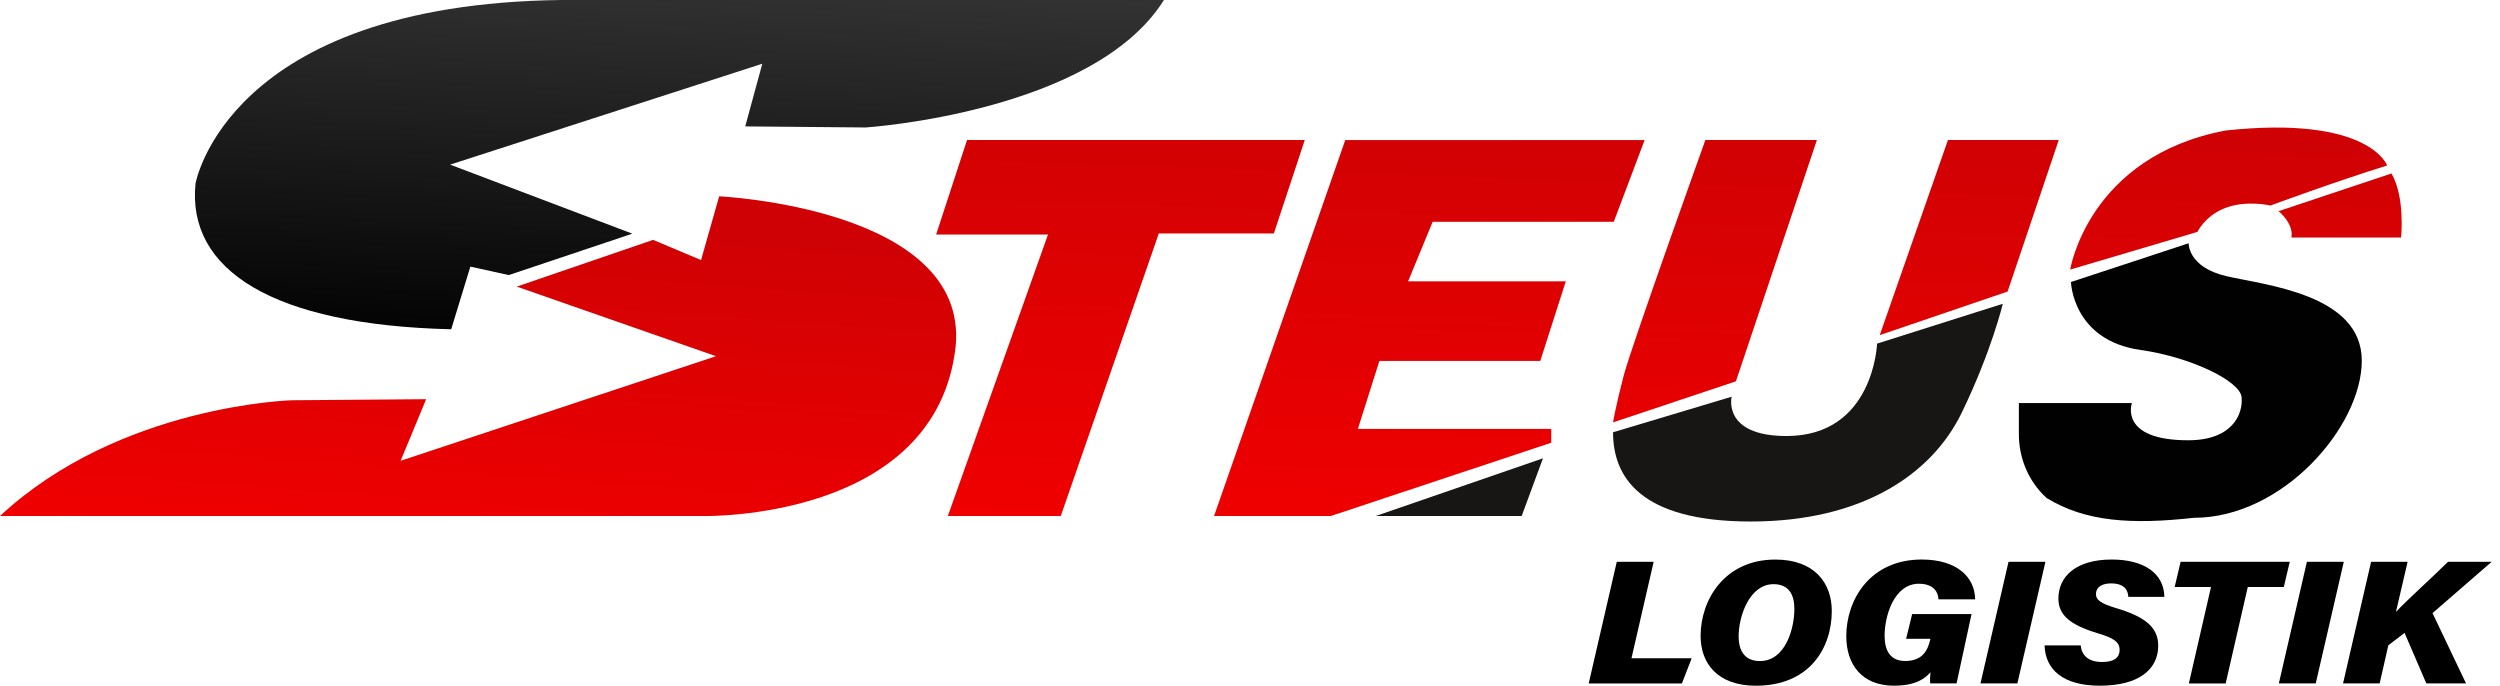
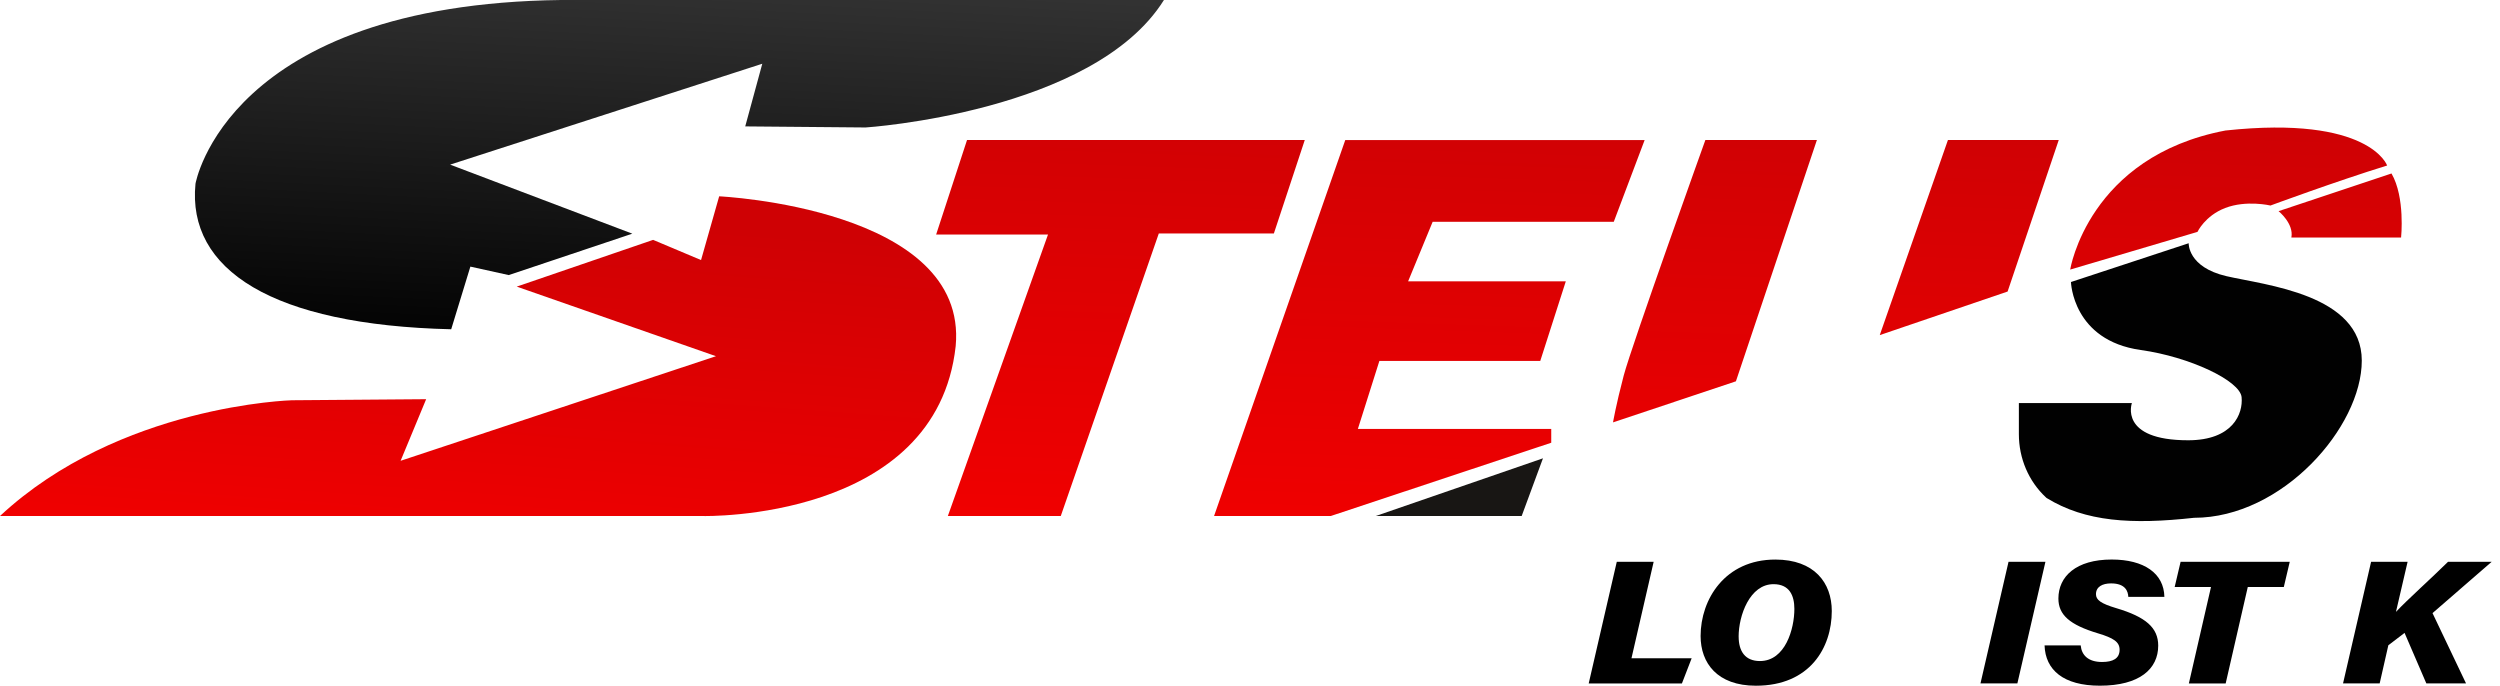
<svg xmlns="http://www.w3.org/2000/svg" width="175" height="48" viewBox="0 0 175 48" fill="none">
  <g clip-path="url(#clip0_16_874)">
    <path d="M81.477 0H39.266C15.848 0.297 13.684 12.863 13.684 12.863C13.088 18.884 19.053 22.752 31.584 23.049L32.926 18.663L35.611 19.256L44.262 16.357L31.509 11.524L53.36 4.462L52.166 8.848L60.593 8.923C60.593 8.923 76.553 7.882 81.475 0.002L81.477 0Z" fill="url(#paint0_linear_16_874)" />
    <path d="M-6.79358e-05 36.122H49.222C49.222 36.122 65.555 36.494 66.898 24.226C67.793 14.56 50.342 13.742 50.342 13.742L49.073 18.204L45.718 16.791L36.171 20.063L50.118 24.934L28.042 32.256L29.831 27.943L20.433 28.018C20.433 28.018 8.351 28.34 -0.002 36.122H-6.79358e-05Z" fill="url(#paint1_linear_16_874)" />
-     <path d="M140.196 21.264L131.395 24.053C131.395 24.053 131.171 30.521 125.056 30.521C120.544 30.521 121.215 27.77 121.215 27.77L112.913 30.26C112.913 33.346 114.764 36.506 122.558 36.506C130.351 36.506 135.236 33.198 137.324 28.885C139.413 24.571 140.196 21.264 140.196 21.264Z" fill="#181614" />
    <path d="M141.327 28.215H149.232C149.232 28.215 148.298 30.819 153.172 30.819C156.305 30.819 157.023 28.954 156.912 27.802C156.801 26.65 153.279 24.979 149.852 24.5C145.078 23.831 144.967 19.741 144.967 19.741L153.207 17.027C153.207 17.027 153.132 18.7 155.854 19.332C158.576 19.963 165.325 20.596 165.325 25.242C165.325 29.888 159.77 36.246 153.579 36.246C149.216 36.729 145.983 36.532 143.261 34.859C143.248 34.846 143.233 34.835 143.22 34.822C141.994 33.683 141.321 32.07 141.321 30.399V28.217L141.327 28.215Z" fill="#010101" />
    <path d="M91.334 9.801L89.171 16.343H81.116L74.254 36.122H66.349L73.36 16.419H65.529L67.692 9.801H91.334ZM84.983 36.122H93.149L108.587 30.991V30.025H95.051L96.556 25.267H107.818L109.607 19.691H98.569L100.285 15.528H112.963L115.125 9.803H94.169L84.983 36.124V36.122ZM113.658 26.295C113.111 28.377 112.912 29.567 112.912 29.567L121.514 26.691L127.183 9.801H119.376C119.376 9.801 114.205 24.212 113.658 26.295ZM136.356 9.801L131.583 23.457L140.532 20.408L144.112 9.801H136.356ZM160.394 16.629H168.076C168.076 16.629 168.374 13.816 167.405 12.143L159.5 14.781C159.5 14.781 160.582 15.65 160.396 16.627L160.394 16.629ZM155.802 9.132C146.181 10.953 144.913 18.871 144.913 18.871L153.824 16.232C153.824 16.232 154.346 15.105 155.764 14.56C157.248 13.988 158.933 14.387 158.933 14.387C158.933 14.387 163.595 12.665 167.1 11.586C167.1 11.586 165.869 8.055 155.802 9.134V9.132Z" fill="url(#paint2_linear_16_874)" />
    <path d="M96.299 36.122L108.008 32.081L106.517 36.122H96.299Z" fill="#181614" />
    <path d="M113.174 39.327H115.756L114.203 46.079H118.416L117.734 47.842H111.209L113.174 39.329V39.327Z" fill="black" />
    <path d="M128.225 42.773C128.225 45.324 126.7 48 122.913 48C120.204 48 119.042 46.41 119.042 44.519C119.042 41.963 120.741 39.169 124.274 39.169C127.005 39.169 128.225 40.798 128.225 42.773ZM121.706 44.561C121.706 45.579 122.151 46.273 123.195 46.273C124.973 46.273 125.606 44.023 125.606 42.625C125.606 41.676 125.254 40.892 124.147 40.892C122.481 40.892 121.704 43.095 121.704 44.561H121.706Z" fill="black" />
-     <path d="M136.961 47.84H135.116C135.089 47.647 135.106 47.282 135.136 47.06C134.552 47.724 133.755 47.998 132.578 47.998C130.333 47.998 129.24 46.51 129.24 44.536C129.24 41.962 130.914 39.167 134.522 39.167C136.995 39.167 138.241 40.405 138.26 41.954H135.693C135.676 41.48 135.385 40.862 134.318 40.862C132.593 40.862 131.922 43.102 131.922 44.495C131.922 45.56 132.333 46.269 133.359 46.269C134.556 46.269 134.94 45.551 135.118 44.76L135.131 44.715H133.428L133.851 42.984H138.008L136.959 47.84H136.961Z" fill="black" />
    <path d="M143.18 39.327L141.216 47.84H138.633L140.597 39.327H143.18Z" fill="black" />
    <path d="M145.649 45.177C145.712 45.865 146.179 46.339 147.142 46.339C147.908 46.339 148.372 46.094 148.372 45.482C148.372 44.933 147.947 44.66 146.852 44.331C144.873 43.737 144.088 43.035 144.088 41.898C144.088 40.349 145.325 39.167 147.817 39.167C150.078 39.167 151.476 40.129 151.507 41.783H148.982C148.965 41.394 148.782 40.838 147.774 40.838C147.165 40.838 146.718 41.076 146.718 41.593C146.718 41.995 147.058 42.249 148.143 42.572C150.211 43.187 151.075 43.946 151.075 45.194C151.075 46.814 149.785 47.998 146.992 47.998C144.439 47.998 143.174 46.897 143.119 45.177H145.647H145.649Z" fill="black" />
    <path d="M154.768 41.09H152.227L152.642 39.327H160.282L159.867 41.09H157.345L155.797 47.842H153.22L154.77 41.09H154.768Z" fill="black" />
-     <path d="M164.066 39.327L162.102 47.84H159.519L161.483 39.327H164.066Z" fill="black" />
    <path d="M165.975 39.327H168.532L167.717 42.832C168.513 41.982 170.202 40.471 171.361 39.327H174.415L170.276 42.918L172.623 47.84H169.844L168.319 44.303L167.184 45.168L166.577 47.838H164.013L165.977 39.325L165.975 39.327Z" fill="black" />
  </g>
  <defs>
    <linearGradient id="paint0_linear_16_874" x1="47.97" y1="-1.428" x2="46.636" y2="25.338" gradientUnits="userSpaceOnUse">
      <stop stop-color="#323232" />
      <stop offset="1" stop-color="#010101" />
    </linearGradient>
    <linearGradient id="paint1_linear_16_874" x1="32.787" y1="39.137" x2="34.567" y2="14.897" gradientUnits="userSpaceOnUse">
      <stop stop-color="#F10000" />
      <stop offset="1" stop-color="#CF0104" />
    </linearGradient>
    <linearGradient id="paint2_linear_16_874" x1="116.06" y1="38.456" x2="117.098" y2="7.974" gradientUnits="userSpaceOnUse">
      <stop stop-color="#F10000" />
      <stop offset="1" stop-color="#CF0104" />
    </linearGradient>
    <clipPath id="clip0_16_874">
      <rect width="174.416" height="48" fill="white" />
    </clipPath>
  </defs>
</svg>